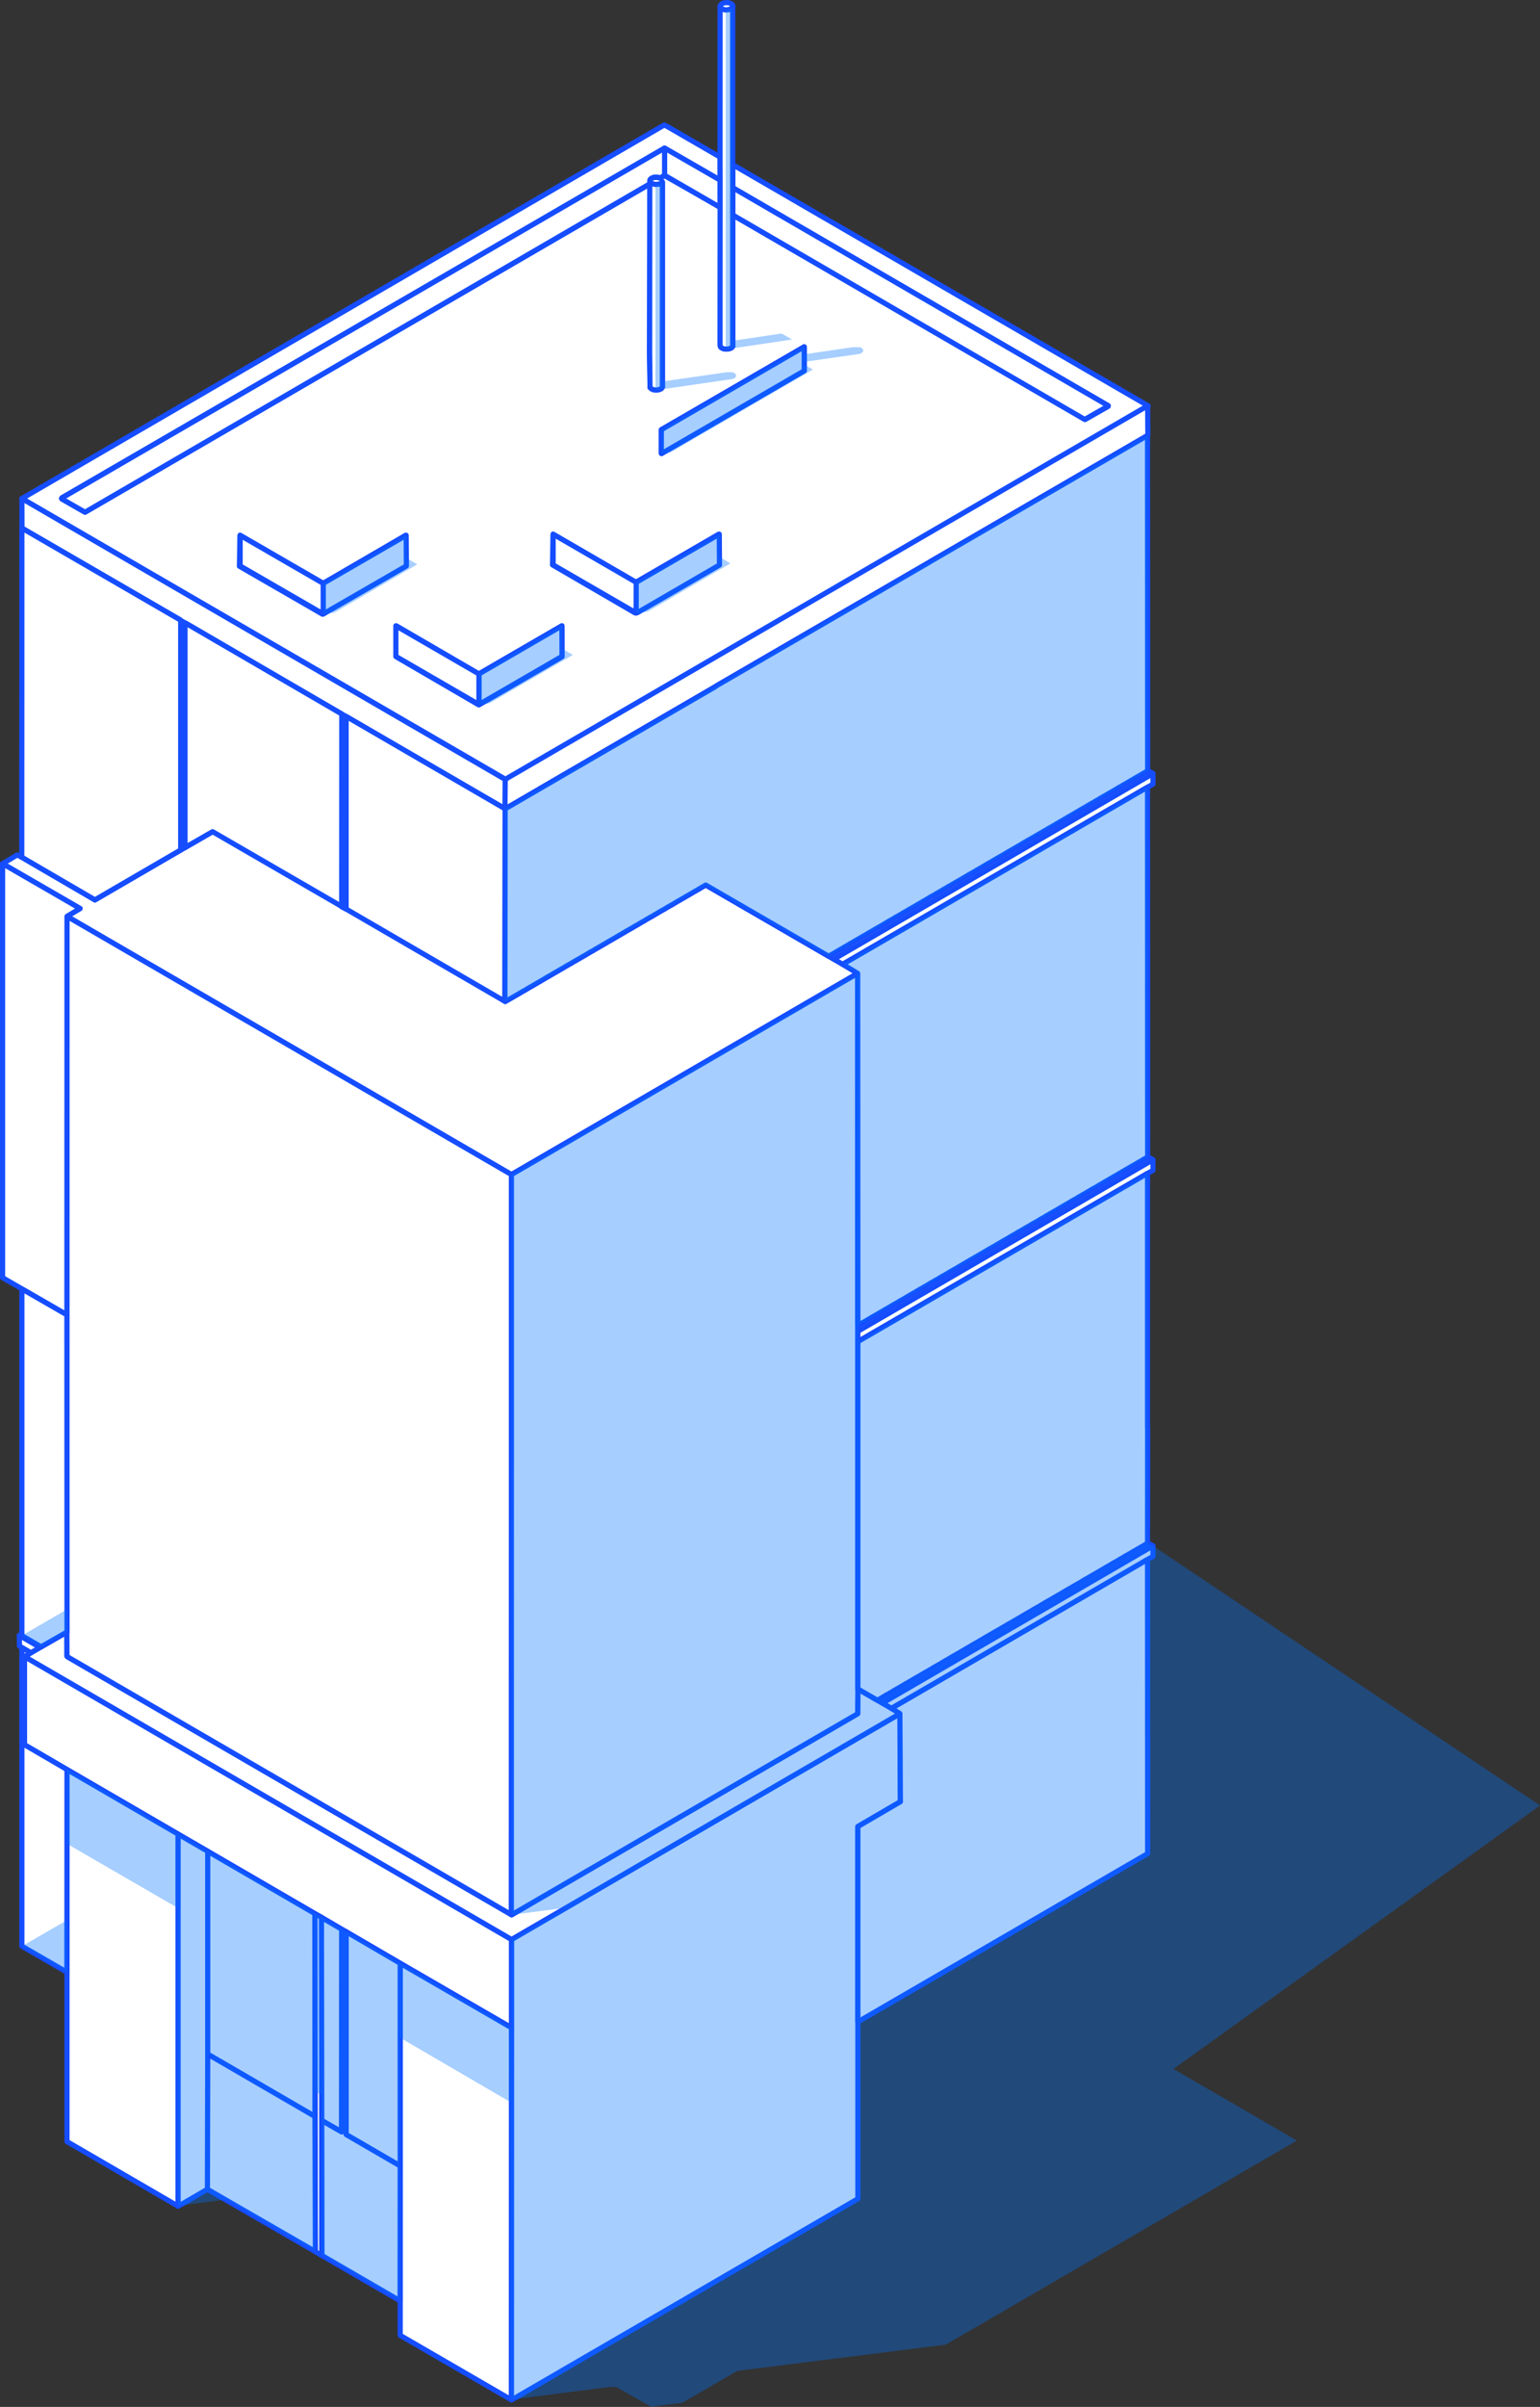
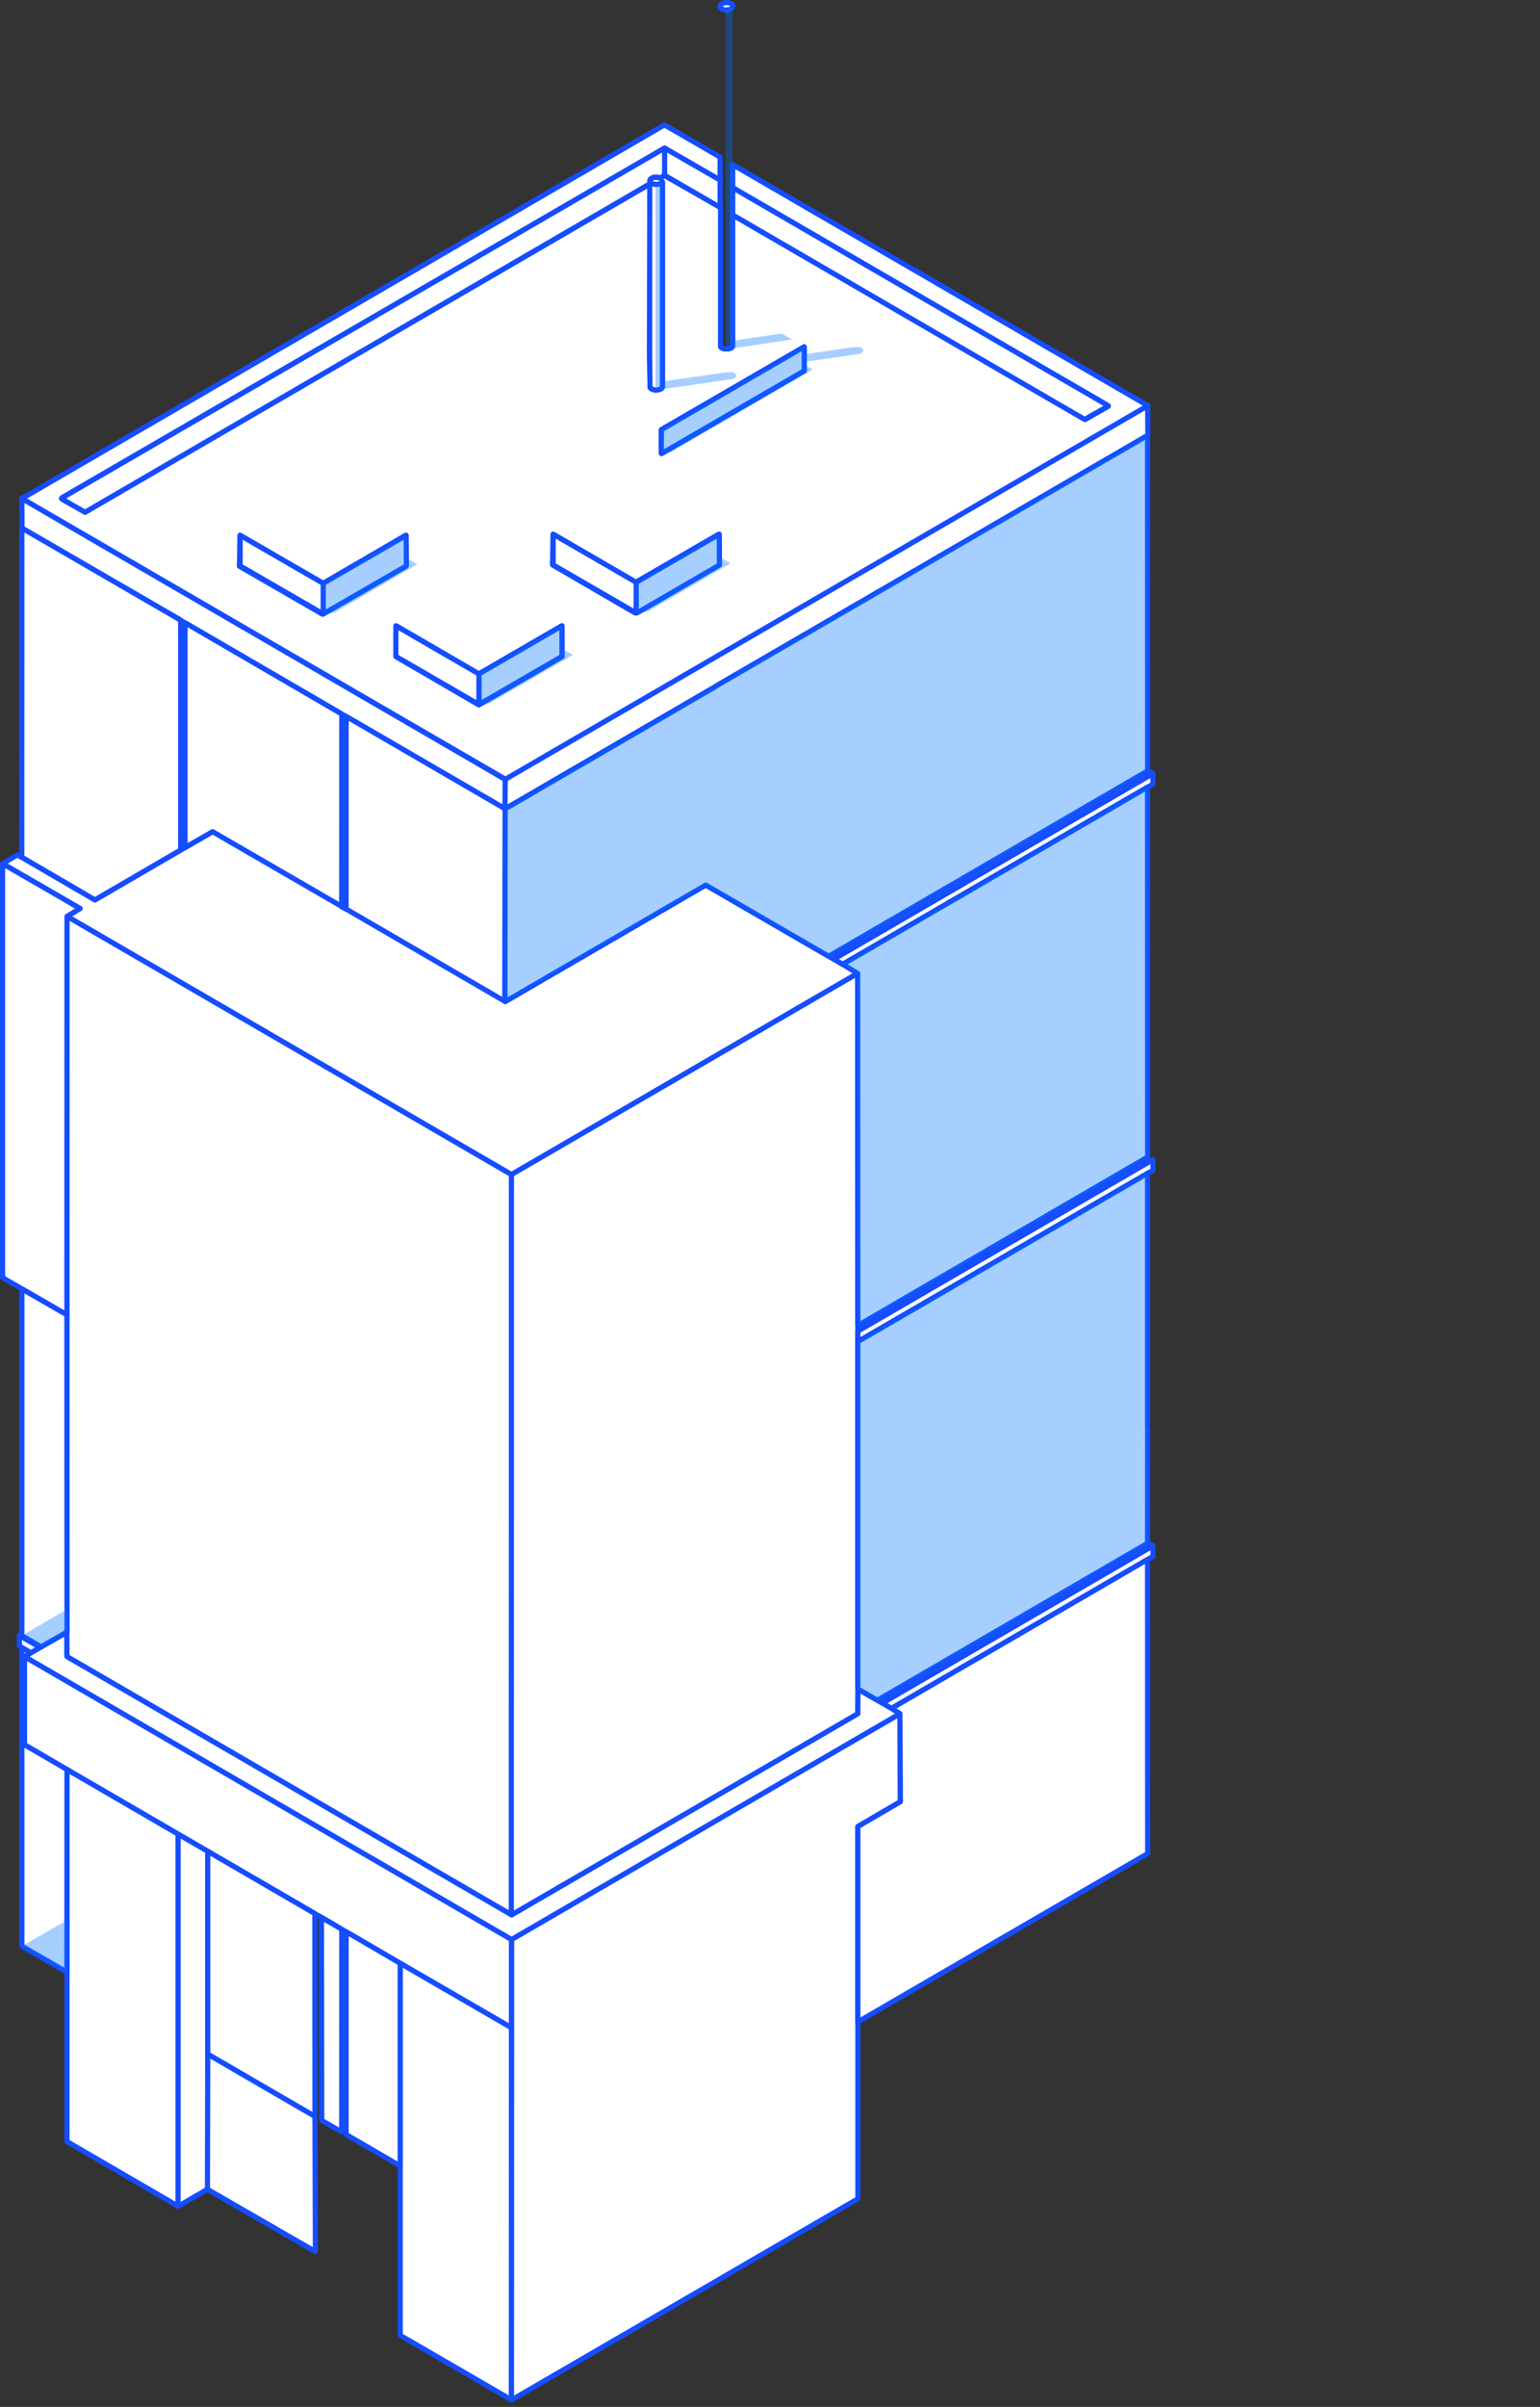
<svg xmlns="http://www.w3.org/2000/svg" viewBox="0 0 149.23 233.03">
  <rect x="0" y="0" width="149.23" height="233.03" fill="#333333" stroke="none" />
  <defs>
    <style>.cls-1{fill:#fff;stroke:#154dff;stroke-linecap:round;stroke-linejoin:round;stroke-width:0.5px;}.cls-2{fill:#0073ff;opacity:0.35;}</style>
  </defs>
  <title>home_10</title>
  <g id="Слой_2" data-name="Слой 2">
    <g id="_лой_1" data-name="—лой_1">
      <polygon class="cls-1" points="17.94 74.21 29.92 67.27 17.94 60.31 17.94 74.21" />
      <polygon class="cls-1" points="83.13 176.84 87.25 174.44 87.23 165.9 49.56 187.78 49.56 196.32 49.55 232.34 49.58 232.35 83.13 212.88 83.13 176.84" />
      <path class="cls-1" d="M64.4,14.34l5.38,3.1V15.21L64.7,12.27l-.33-.17L2.12,48.27,49,75.46l62.26-36.17L71,15.94v2.23l36.39,21.11,0,.06-2.23,1.27L71,20.81V33.55l-.12.13-.25.1-.26,0-.22,0-.25-.11-.08-.09,0-.15V20.08L64.4,17l-.44.25-.24-.07H63.4l-.21.07-.17.12-.06.14v.1l.18.19.35.09.39,0,.19-.09.11-.13V37.49l-.11.15-.26.1-.26,0-.21,0-.2-.08L63,37.52l-.06-3.25L63,17.8,8.24,49.59,6,48.31l0,0L6,48.19ZM64.09,41.6l13.84-8V35.9l-13.83,8,0,0ZM53.6,51.72l8,4.66,8.05-4.66,0,3-8,4.62-.11,0-8-4.65Zm.85,8.87v3l-8.05,4.66-8-4.66v-3l8,4.66ZM23.26,51.82l8.06,4.66,8-4.66,0,3-8.06,4.65-8.06-4.65Z" />
      <polygon class="cls-1" points="69.93 0.84 70.12 0.93 70.37 0.97 70.7 0.92 70.86 0.84 71 0.7 71.01 0.54 70.92 0.4 70.73 0.3 70.52 0.25 70.19 0.27 69.98 0.34 69.82 0.48 69.77 0.59 69.78 0.67 69.82 0.75 69.93 0.84" />
      <polygon class="cls-1" points="17.94 82.05 17.51 82.29 9.2 87.12 2.47 83.2 1.67 82.77 0.25 83.62 7.76 87.96 6.49 88.72 49.56 113.72 83.11 94.24 83.13 94.22 81.66 93.36 80.79 92.86 52.34 76.35 49.12 78.22 48.93 78.3 36.67 71.19 33.55 72.98 33.55 88.01 33.12 87.79 33.12 73.25 17.94 82.05" />
      <polygon class="cls-1" points="86.39 165.4 85.51 164.89 83.13 163.52 83.11 165.92 49.57 185.39 49.55 185.37 6.53 160.4 6.49 160.35 6.48 158.01 3.88 159.5 2.99 160.02 2.37 160.39 49.56 187.78 87.23 165.9 86.39 165.4" />
      <polygon class="cls-1" points="20.13 179.24 30.51 185.27 31.17 185.64 33.12 186.79 33.55 187.04 38.78 190.08 49.56 196.32 49.56 187.78 2.37 160.39 2.37 168.92 6.49 171.32 17.25 177.57 20.13 179.24" />
      <polygon class="cls-1" points="49.55 185.37 49.56 113.72 6.49 88.72 6.48 127.3 6.48 155.66 6.48 158.01 6.49 160.35 6.53 160.4 49.55 185.37" />
      <polygon class="cls-1" points="6.48 155.66 1.87 158.34 3.88 159.5 6.48 158.01 6.48 155.66" />
      <polygon class="cls-1" points="83.13 133.05 83.13 163.52 85.51 164.89 111.72 149.67 83.13 133.05" />
      <polygon class="cls-1" points="20.13 179.24 17.25 177.57 17.25 213.59 17.29 213.59 20.13 211.94 20.13 179.24" />
      <polygon class="cls-1" points="83.13 163.52 83.13 133.05 83.13 129.89 83.13 128.88 83.13 95.67 83.11 94.24 49.56 113.72 49.55 185.37 49.57 185.39 83.11 165.92 83.13 163.52" />
      <polygon class="cls-1" points="83.3 58.36 111.11 42.22 111.23 42.13 111.21 39.29 48.95 75.46 48.93 78.3 49.12 78.22 52.34 76.35 83.3 58.36" />
      <polygon class="cls-1" points="111.72 149.67 85.51 164.89 86.39 165.4 111.73 150.68 111.72 149.67" />
      <polygon class="cls-1" points="111.72 74.89 80.79 92.86 81.66 93.36 111.73 75.91 111.72 74.89" />
      <polygon class="cls-1" points="83.13 128.88 83.13 129.89 111.73 113.3 111.72 112.28 83.13 128.88" />
      <polygon class="cls-1" points="64.4 14.34 64.4 16.97 69.78 20.08 69.78 17.44 64.4 14.34" />
      <polygon class="cls-1" points="107.39 39.28 71 18.17 71 20.81 105.11 40.61 107.34 39.34 107.39 39.28" />
      <polygon class="cls-1" points="63.35 37.74 63.56 37.76 63.82 37.74 64.08 37.63 64.19 37.49 64.19 17.6 64.08 17.73 63.89 17.82 63.5 17.86 63.15 17.77 62.97 17.58 62.96 17.8 62.95 34.27 62.99 37.52 63.15 37.66 63.35 37.74" />
-       <polygon class="cls-1" points="69.77 33.43 69.82 33.58 69.9 33.67 70.15 33.78 70.37 33.8 70.63 33.78 70.88 33.68 71 33.55 71 20.81 71 18.17 71 15.94 71 0.7 70.86 0.84 70.7 0.92 70.37 0.97 70.12 0.93 69.93 0.84 69.82 0.75 69.78 0.67 69.77 15.21 69.78 17.44 69.78 20.08 69.77 33.43" />
      <polygon class="cls-1" points="46.41 65.25 46.41 68.21 54.46 63.55 54.45 60.59 46.41 65.25" />
      <polygon class="cls-1" points="31.32 56.48 31.32 59.44 39.38 54.79 39.36 51.83 31.32 56.48" />
      <polygon class="cls-1" points="77.93 33.57 64.09 41.6 64.08 43.9 64.1 43.92 77.93 35.9 77.93 33.57" />
      <polygon class="cls-1" points="69.7 51.72 61.65 56.38 61.64 59.34 61.76 59.32 69.72 54.7 69.7 51.72" />
      <polygon class="cls-1" points="38.36 60.59 38.36 63.55 46.41 68.21 46.41 65.25 38.36 60.59" />
      <polygon class="cls-1" points="23.27 51.83 23.27 54.79 31.32 59.44 31.32 56.48 23.27 51.83" />
      <polygon class="cls-1" points="53.6 51.72 53.6 54.69 61.64 59.34 61.65 56.38 53.6 51.72" />
      <polygon class="cls-1" points="6.49 171.32 6.49 207.34 17.25 213.59 17.25 177.57 6.49 171.32" />
-       <polygon class="cls-1" points="31.17 185.64 30.51 185.27 30.56 218 31.18 218.37 31.17 185.64" />
      <polygon class="cls-1" points="38.78 190.08 38.78 226.1 49.55 232.34 49.56 196.32 38.78 190.08" />
      <polygon class="cls-1" points="17.94 74.21 17.94 60.31 17.51 60.07 17.5 74.49 17.51 82.29 17.94 82.05 17.94 74.21" />
      <polygon class="cls-1" points="33.55 69.38 33.12 69.13 33.12 73.25 33.12 87.79 33.55 88.01 33.55 72.98 33.55 69.38" />
      <polygon class="cls-1" points="3.88 159.5 1.87 158.34 1.89 159.37 2.99 160.02 3.88 159.5" />
      <polygon class="cls-1" points="7.76 87.96 0.25 83.62 0.25 123.7 6.48 127.3 6.49 88.72 7.76 87.96" />
      <polygon class="cls-1" points="33.55 72.98 36.67 71.19 33.55 69.38 33.55 72.98" />
      <polygon class="cls-1" points="17.5 74.49 2.47 83.2 9.2 87.12 17.51 82.29 17.5 74.49" />
      <polygon class="cls-1" points="29.92 67.27 17.94 74.21 17.94 82.05 33.12 73.25 33.12 69.13 29.92 67.27" />
-       <polygon class="cls-1" points="83.13 128.88 111.72 112.28 83.13 95.67 83.13 128.88" />
      <polygon class="cls-1" points="83.3 58.36 52.34 76.35 80.79 92.86 111.72 74.89 83.3 58.36" />
      <polygon class="cls-1" points="17.51 60.07 17.94 60.31 29.92 67.27 33.12 69.13 33.55 69.38 36.67 71.19 48.93 78.3 48.95 75.46 2.12 48.27 2.13 51.13 17.44 60 17.51 60.07" />
      <polygon class="cls-1" points="63.19 17.22 63.4 17.15 63.72 17.15 63.97 17.22 64.4 16.97 64.4 14.34 6.04 48.19 5.96 48.27 6 48.31 8.24 49.59 62.96 17.8 62.97 17.58 62.96 17.48 63.02 17.34 63.19 17.22" />
      <polygon class="cls-1" points="20.13 179.24 20.13 198.88 30.52 204.91 30.51 185.27 20.13 179.24" />
      <polygon class="cls-1" points="33.54 187.02 33.54 206.66 38.78 209.7 38.78 190.08 33.54 187.02" />
      <polygon class="cls-1" points="33.12 186.79 31.15 185.64 31.18 205.3 33.11 206.41 33.12 186.79" />
      <polygon class="cls-1" points="33.12 69.13 18.01 60.34 17.93 60.31 17.93 82.05 20.6 80.52 33.11 87.76 33.12 69.13" />
      <polygon class="cls-1" points="17.51 60.07 17.5 60.05 17.41 59.99 2.12 51.13 2.11 82.99 9.2 87.12 17.51 82.29 17.51 60.07" />
      <polygon class="cls-1" points="2.99 160.02 2.12 159.51 2.12 188.42 6.48 190.94 6.49 171.32 2.37 168.92 2.37 160.39 2.99 160.02" />
      <polygon class="cls-1" points="6.48 158.01 6.49 157.97 6.48 127.3 2.12 124.79 2.12 158.32 2.16 158.38 3.98 159.44 6.48 158.01" />
      <polygon class="cls-1" points="20.13 198.88 20.1 211.96 30.56 217.99 30.52 204.91 20.13 198.88" />
      <polygon class="cls-1" points="33.63 69.41 33.54 69.36 33.54 88.01 48.93 96.95 48.95 78.31 33.63 69.41" />
-       <polygon class="cls-1" points="33.12 186.79 33.11 206.41 31.18 205.3 31.2 218.37 38.77 222.76 38.78 209.7 33.54 206.66 33.54 187.02 33.12 186.79" />
      <polygon class="cls-1" points="110.8 113.83 110.76 113.84 110.71 113.88 110.65 113.91 110.63 113.93 83.13 129.89 83.13 163.52 85.02 164.61 85.14 164.55 85.16 164.54 85.49 164.35 85.52 164.32 85.55 164.31 85.64 164.26 85.67 164.24 85.91 164.09 85.94 164.09 86.27 163.89 86.3 163.87 86.33 163.86 86.42 163.81 86.57 163.72 86.6 163.69 86.63 163.68 86.69 163.64 86.72 163.63 86.99 163.47 87.02 163.46 87.08 163.42 87.11 163.41 87.19 163.36 87.23 163.33 87.35 163.27 87.38 163.24 87.41 163.23 87.47 163.19 87.5 163.18 87.77 163.01 87.8 163 87.86 162.97 87.88 162.96 87.97 162.9 88.01 162.88 88.12 162.81 88.16 162.79 88.19 162.78 88.25 162.74 88.28 162.73 88.55 162.56 88.58 162.55 88.64 162.51 88.66 162.5 88.75 162.45 88.9 162.36 88.94 162.34 88.96 162.33 89.03 162.29 89.05 162.28 89.33 162.11 89.36 162.1 89.53 162 89.57 161.97 89.68 161.91 89.72 161.88 89.74 161.88 90.31 161.55 90.34 161.52 90.46 161.46 90.5 161.43 90.52 161.42 90.61 161.37 90.65 161.35 90.89 161.21 90.91 161.2 91.09 161.1 91.24 161.01 91.27 160.98 91.3 160.97 91.67 160.75 91.69 160.75 91.87 160.64 91.9 160.62 92.02 160.55 92.05 160.53 92.08 160.52 92.44 160.3 92.47 160.29 92.64 160.19 92.68 160.17 92.8 160.1 92.83 160.08 92.86 160.07 93.22 159.85 93.25 159.84 93.42 159.74 93.57 159.65 93.61 159.62 93.63 159.61 93.72 159.56 93.83 159.5 93.85 159.49 94 159.4 94.03 159.39 94.21 159.27 94.24 159.26 94.35 159.2 94.39 159.17 94.41 159.16 94.5 159.11 94.6 159.05 94.63 159.04 94.78 158.95 94.81 158.94 94.99 158.82 95.02 158.81 95.13 158.75 95.17 158.72 95.19 158.71 95.38 158.59 95.41 158.59 95.56 158.49 95.58 158.48 95.77 158.37 95.79 158.36 95.91 158.29 95.94 158.27 95.97 158.26 96.06 158.21 96.16 158.14 96.19 158.13 96.34 158.04 96.36 158.03 96.55 157.92 96.57 157.91 96.69 157.84 96.72 157.82 96.75 157.81 96.84 157.76 97.11 157.59 97.14 157.58 97.47 157.39 97.5 157.36 97.53 157.35 97.62 157.3 97.65 157.28 97.89 157.14 97.92 157.13 98.25 156.94 98.28 156.91 98.31 156.9 98.4 156.85 98.67 156.69 98.7 156.68 99.02 156.49 99.06 156.46 99.08 156.45 99.17 156.4 99.21 156.38 99.45 156.23 99.48 156.22 99.8 156.03 99.84 156.01 99.86 156 99.95 155.95 99.99 155.92 100.23 155.78 100.25 155.77 100.53 155.61 100.56 155.6 100.62 155.56 100.64 155.55 100.73 155.5 100.77 155.47 100.88 155.41 100.92 155.38 100.94 155.37 101.01 155.33 101.03 155.32 101.31 155.15 101.33 155.14 101.39 155.1 101.42 155.09 101.51 155.04 101.66 154.95 101.7 154.93 101.72 154.92 101.79 154.88 101.81 154.87 102.09 154.7 102.11 154.69 102.17 154.65 102.2 154.64 102.29 154.59 102.44 154.5 102.47 154.48 102.5 154.47 102.56 154.43 102.59 154.42 102.87 154.25 102.89 154.24 102.95 154.2 102.98 154.19 103.07 154.14 103.1 154.11 103.22 154.05 103.25 154.02 103.28 154.01 103.34 153.97 103.37 153.96 103.64 153.8 103.67 153.79 103.85 153.69 103.88 153.66 104 153.6 104.03 153.57 104.06 153.56 104.42 153.35 104.45 153.34 104.78 153.15 104.81 153.12 104.83 153.11 105.2 152.89 105.23 152.88 105.4 152.78 105.44 152.76 105.55 152.69 105.59 152.67 105.61 152.66 105.98 152.44 106.01 152.43 106.18 152.33 106.22 152.31 106.33 152.24 106.37 152.22 106.39 152.21 106.76 151.99 106.78 151.98 106.96 151.88 107 151.85 107.11 151.79 107.15 151.76 107.17 151.75 107.54 151.54 107.56 151.53 107.75 151.41 107.77 151.4 107.89 151.34 107.92 151.31 107.95 151.3 108.14 151.19 108.17 151.18 108.32 151.09 108.34 151.08 108.53 150.96 108.55 150.95 108.67 150.88 108.7 150.86 108.73 150.85 108.82 150.8 108.92 150.73 108.94 150.72 109.09 150.63 109.12 150.62 109.31 150.51 109.33 150.5 109.45 150.43 109.48 150.41 109.51 150.4 109.6 150.35 109.7 150.28 109.72 150.27 109.87 150.18 109.9 150.17 110.05 150.08 110.08 150.06 110.11 150.05 110.22 149.98 110.26 149.96 110.28 149.94 110.38 149.9 110.65 149.73 110.68 149.72 111 149.53 111.04 149.5 111.06 149.49 111.15 149.44 111.21 149.4 111.21 149.37 111.2 149.34 111.21 138.23 111.2 138.2 111.2 113.59 110.8 113.83" />
      <polygon class="cls-1" points="83.13 176.84 83.13 195.75 111.21 179.46 111.2 150.99 110.76 151.24 110.73 151.25 110.68 151.29 110.64 151.3 110.61 151.33 86.39 165.4 87.2 165.9 87.25 174.44 87.19 174.47 83.13 176.84" />
      <polygon class="cls-1" points="49.15 96.86 49.17 96.85 49.35 96.75 49.5 96.66 49.53 96.64 49.56 96.63 49.93 96.41 49.95 96.4 50.13 96.3 50.16 96.28 50.28 96.21 50.31 96.19 50.34 96.18 50.7 95.96 50.73 95.95 50.91 95.85 50.94 95.83 51.06 95.76 51.09 95.73 51.12 95.72 51.48 95.51 51.51 95.5 51.83 95.31 51.87 95.28 51.9 95.27 52.26 95.06 52.29 95.05 52.46 94.94 52.61 94.86 52.65 94.83 52.67 94.82 53.04 94.6 53.06 94.59 53.25 94.48 53.28 94.47 53.39 94.4 53.43 94.38 53.45 94.37 53.64 94.25 53.67 94.24 53.82 94.15 53.84 94.14 54.03 94.03 54.05 94.02 54.17 93.95 54.2 93.93 54.23 93.92 54.32 93.86 54.42 93.8 54.45 93.79 54.6 93.7 54.62 93.69 54.81 93.57 54.83 93.56 54.95 93.5 54.98 93.47 55.01 93.46 55.2 93.35 55.23 93.34 55.38 93.25 55.4 93.24 55.59 93.12 55.61 93.11 55.73 93.05 55.76 93.02 55.79 93.01 55.98 92.9 56 92.89 56.15 92.8 56.18 92.79 56.51 92.59 56.54 92.57 56.57 92.56 56.66 92.51 57.28 92.14 57.32 92.12 57.34 92.11 57.44 92.06 57.71 91.89 57.74 91.88 58.06 91.69 58.1 91.67 58.12 91.66 58.21 91.61 58.49 91.44 58.52 91.43 58.84 91.24 58.88 91.21 58.9 91.2 58.99 91.15 59.03 91.13 59.27 90.99 59.29 90.98 59.62 90.79 59.66 90.76 59.68 90.75 59.77 90.7 59.81 90.68 60.05 90.53 60.07 90.53 60.35 90.36 60.37 90.35 60.43 90.31 60.46 90.3 60.55 90.25 60.58 90.22 60.7 90.16 60.73 90.13 60.76 90.12 60.83 90.08 60.85 90.07 61.13 89.91 61.15 89.9 61.21 89.86 61.24 89.85 61.33 89.8 61.36 89.77 61.48 89.71 61.51 89.68 61.54 89.67 61.6 89.63 61.63 89.62 61.91 89.46 61.93 89.44 61.99 89.41 62.02 89.39 62.11 89.34 62.14 89.32 62.26 89.25 62.29 89.23 62.32 89.22 62.38 89.18 62.41 89.17 62.68 89 62.71 88.99 62.77 88.95 62.79 88.94 62.88 88.89 62.92 88.87 63.03 88.8 63.07 88.78 63.1 88.77 63.16 88.73 63.19 88.72 63.46 88.55 63.49 88.54 63.81 88.35 63.85 88.33 63.87 88.31 64.24 88.1 64.27 88.09 64.59 87.9 64.63 87.87 64.65 87.86 65.02 87.65 65.04 87.64 65.22 87.54 65.26 87.51 65.37 87.45 65.41 87.42 65.43 87.41 65.8 87.19 65.82 87.19 66 87.08 66.03 87.06 66.15 86.99 66.19 86.97 66.21 86.96 66.58 86.74 66.6 86.73 66.78 86.63 66.93 86.54 66.96 86.52 66.99 86.51 67.18 86.39 67.2 86.38 67.36 86.29 67.38 86.28 67.57 86.17 67.59 86.16 67.71 86.09 67.74 86.06 67.77 86.06 67.86 86 67.96 85.94 67.98 85.93 68.13 85.84 68.16 85.83 68.34 85.71 68.37 85.7 68.39 85.69 80.3 92.58 80.67 92.37 80.69 92.36 80.87 92.26 81.02 92.17 81.05 92.14 81.08 92.13 81.44 91.92 81.47 91.91 81.64 91.81 81.68 91.78 81.8 91.72 81.83 91.69 81.86 91.68 82.22 91.47 82.25 91.45 82.4 91.36 82.43 91.34 82.46 91.33 82.57 91.26 82.61 91.24 82.63 91.23 82.83 91.11 82.85 91.1 83 91.01 83.03 91 83.21 90.89 83.24 90.88 83.35 90.81 83.39 90.79 83.41 90.78 83.6 90.66 83.63 90.65 83.78 90.56 83.81 90.55 83.99 90.44 84.02 90.42 84.13 90.36 84.17 90.33 84.19 90.32 84.28 90.27 84.38 90.21 84.41 90.2 84.56 90.11 84.58 90.1 84.77 89.98 84.79 89.97 84.91 89.91 84.94 89.88 84.97 89.87 85.06 89.82 85.16 89.76 85.19 89.75 85.34 89.66 85.36 89.65 85.69 89.46 85.72 89.43 85.75 89.42 85.84 89.37 86.11 89.2 86.14 89.19 86.47 89 86.5 88.98 86.53 88.97 86.62 88.92 86.65 88.89 86.89 88.75 86.92 88.74 87.25 88.55 87.28 88.53 87.31 88.52 87.4 88.47 87.43 88.44 87.67 88.3 87.7 88.29 88.02 88.1 88.06 88.07 88.08 88.06 88.17 88.01 88.21 87.99 88.45 87.85 88.48 87.84 88.8 87.65 88.84 87.62 88.86 87.61 88.95 87.56 89.1 87.47 89.14 87.45 89.16 87.44 89.23 87.4 89.25 87.39 89.53 87.22 89.56 87.21 89.62 87.17 89.64 87.16 89.73 87.11 89.77 87.08 89.88 87.02 89.92 86.99 89.94 86.98 90.01 86.94 90.03 86.93 90.19 86.83 90.39 86.72 90.42 86.71 90.51 86.66 90.55 86.63 90.79 86.49 90.81 86.48 91.09 86.32 91.11 86.31 91.17 86.27 91.2 86.26 91.29 86.21 91.32 86.18 91.44 86.11 91.47 86.09 91.5 86.08 91.56 86.04 91.59 86.03 91.87 85.86 91.89 85.85 91.95 85.81 91.98 85.8 92.07 85.75 92.1 85.73 92.22 85.66 92.25 85.64 92.28 85.63 92.34 85.59 92.37 85.58 92.64 85.41 92.67 85.4 92.85 85.3 93 85.21 93.03 85.19 93.06 85.18 93.42 84.96 93.45 84.95 93.62 84.85 93.66 84.82 93.78 84.76 93.81 84.73 93.83 84.72 94.2 84.51 94.23 84.5 94.4 84.4 94.55 84.31 94.59 84.28 94.61 84.27 94.98 84.06 95.01 84.05 95.18 83.94 95.33 83.86 95.37 83.83 95.39 83.82 95.76 83.6 95.78 83.59 95.96 83.49 96 83.47 96.11 83.4 96.15 83.38 96.17 83.37 96.54 83.15 96.56 83.14 96.75 83.03 96.77 83.02 96.89 82.95 96.92 82.93 96.95 82.92 97.04 82.87 97.14 82.8 97.17 82.79 97.32 82.7 97.34 82.69 97.53 82.57 97.55 82.56 97.67 82.5 97.7 82.47 97.73 82.46 97.92 82.35 97.94 82.34 98.09 82.25 98.12 82.24 98.31 82.12 98.33 82.11 98.45 82.05 98.48 82.02 98.51 82.01 98.7 81.9 98.72 81.89 98.87 81.8 98.9 81.79 99.05 81.69 99.08 81.67 99.11 81.66 99.22 81.59 99.26 81.57 99.28 81.56 99.48 81.44 99.5 81.43 99.65 81.34 99.68 81.33 100 81.14 100.04 81.12 100.06 81.11 100.15 81.06 100.43 80.89 100.46 80.88 100.78 80.69 100.82 80.67 100.84 80.66 100.93 80.61 100.97 80.58 101.21 80.44 101.23 80.43 101.56 80.24 101.6 80.21 101.62 80.2 101.71 80.15 101.75 80.13 101.99 79.99 102.01 79.98 102.34 79.79 102.37 79.76 102.4 79.75 102.49 79.7 102.77 79.53 102.79 79.53 103.12 79.33 103.15 79.31 103.18 79.3 103.27 79.25 103.42 79.16 103.45 79.13 103.48 79.12 103.54 79.08 103.57 79.07 103.85 78.91 103.87 78.9 103.93 78.86 103.96 78.85 104.05 78.8 104.08 78.77 104.2 78.71 104.23 78.68 104.26 78.67 104.32 78.63 104.35 78.62 104.62 78.46 104.65 78.44 104.71 78.41 104.73 78.39 104.83 78.34 104.86 78.32 104.98 78.25 105.01 78.23 105.04 78.22 105.1 78.18 105.13 78.17 105.4 78 105.43 77.99 105.49 77.95 105.51 77.94 105.6 77.89 105.75 77.8 105.79 77.78 105.81 77.77 105.88 77.73 105.91 77.72 106.18 77.55 106.21 77.54 106.53 77.35 106.57 77.33 106.59 77.31 106.96 77.1 106.98 77.09 107.31 76.9 107.35 76.87 107.37 76.86 107.74 76.65 107.76 76.64 107.94 76.54 107.97 76.51 108.09 76.45 108.13 76.42 108.15 76.41 108.52 76.19 108.54 76.19 108.72 76.08 108.75 76.06 108.87 75.99 108.9 75.97 108.93 75.96 109.3 75.74 109.32 75.73 109.5 75.63 109.53 75.61 109.65 75.54 109.68 75.52 109.71 75.51 109.8 75.46 109.9 75.39 109.92 75.38 110.07 75.29 110.1 75.28 110.25 75.19 110.28 75.17 110.31 75.16 110.43 75.09 110.46 75.06 110.49 75.06 110.68 74.94 110.7 74.93 110.85 74.84 110.88 74.83 111.03 74.74 111.06 74.71 111.09 74.7 111.2 74.64 111.21 74.59 111.2 42.16 90.18 54.35 90.09 54.41 69.42 66.4 69.34 66.47 48.95 78.31 48.93 96.95 48.97 96.97 49 96.95 49.15 96.86" />
      <polygon class="cls-1" points="83.18 128.3 83.25 128.26 83.29 128.23 83.31 128.22 83.4 128.17 83.5 128.11 83.53 128.1 83.68 128.01 83.7 128 84.03 127.81 84.07 127.78 84.09 127.77 84.18 127.72 84.46 127.55 84.48 127.54 84.81 127.35 84.84 127.33 84.87 127.32 84.96 127.27 85.24 127.1 85.26 127.09 85.59 126.9 85.62 126.88 85.65 126.87 85.74 126.81 85.77 126.79 86.02 126.65 86.04 126.64 86.37 126.45 86.4 126.42 86.43 126.41 86.52 126.36 86.55 126.34 86.79 126.2 86.82 126.19 87.14 126 87.18 125.97 87.2 125.96 87.45 125.82 87.48 125.8 87.51 125.79 87.57 125.75 87.6 125.74 87.87 125.57 87.9 125.56 87.96 125.52 87.98 125.51 88.07 125.46 88.11 125.43 88.22 125.37 88.26 125.34 88.28 125.33 88.35 125.29 88.38 125.28 88.65 125.12 88.68 125.11 88.74 125.07 88.76 125.06 89 124.92 89.04 124.89 89.06 124.88 89.13 124.84 89.15 124.83 89.43 124.67 89.46 124.66 89.52 124.61 89.54 124.61 89.63 124.56 89.67 124.53 89.78 124.47 89.82 124.44 89.84 124.43 89.91 124.39 89.93 124.38 90.21 124.21 90.23 124.2 90.29 124.16 90.32 124.15 90.41 124.1 90.44 124.08 90.56 124.01 90.6 123.99 90.62 123.98 90.77 123.89 90.8 123.88 90.99 123.76 91.01 123.75 91.19 123.65 91.22 123.63 91.34 123.56 91.37 123.53 91.4 123.53 91.77 123.31 91.79 123.3 91.97 123.2 92 123.17 92.12 123.11 92.15 123.08 92.18 123.07 92.54 122.86 92.57 122.85 92.75 122.75 92.9 122.66 92.93 122.63 92.96 122.62 93.32 122.41 93.35 122.39 93.52 122.3 93.56 122.27 93.67 122.2 93.71 122.18 93.73 122.17 94.1 121.95 94.13 121.94 94.3 121.84 94.34 121.82 94.45 121.75 94.49 121.73 94.51 121.72 94.88 121.5 94.91 121.49 95.09 121.38 95.12 121.37 95.23 121.3 95.27 121.28 95.29 121.27 95.48 121.15 95.51 121.14 95.66 121.05 95.68 121.04 95.87 120.92 95.89 120.91 96.01 120.85 96.05 120.82 96.07 120.81 96.26 120.7 96.29 120.69 96.44 120.6 96.46 120.59 96.65 120.47 96.67 120.46 96.79 120.4 96.82 120.37 96.85 120.36 97.04 120.25 97.06 120.23 97.22 120.14 97.24 120.14 97.43 120.02 97.45 120.01 97.57 119.94 97.6 119.92 97.63 119.91 97.72 119.86 97.82 119.79 97.84 119.78 97.99 119.69 98.02 119.68 98.35 119.49 98.38 119.47 98.41 119.46 98.5 119.41 98.53 119.38 98.77 119.24 98.8 119.23 99.12 119.04 99.16 119.02 99.19 119 99.28 118.95 99.55 118.79 99.58 118.78 99.9 118.59 99.94 118.56 99.96 118.55 100.05 118.5 100.33 118.34 100.36 118.33 100.68 118.14 100.72 118.11 100.74 118.1 100.83 118.05 101.11 117.89 101.13 117.88 101.46 117.68 101.5 117.66 101.52 117.65 101.61 117.6 101.65 117.57 101.89 117.43 101.91 117.42 102.19 117.26 102.21 117.25 102.27 117.21 102.3 117.2 102.39 117.15 102.54 117.06 102.58 117.03 102.6 117.02 102.67 116.98 102.69 116.97 102.97 116.81 102.99 116.8 103.05 116.75 103.08 116.75 103.17 116.69 103.32 116.6 103.35 116.58 103.38 116.57 103.44 116.53 103.47 116.52 103.75 116.35 103.77 116.34 103.83 116.3 103.86 116.29 103.95 116.24 103.98 116.22 104.1 116.15 104.13 116.13 104.16 116.12 104.22 116.08 104.25 116.07 104.52 115.9 104.55 115.89 104.61 115.85 104.63 115.84 104.72 115.79 104.76 115.77 104.88 115.7 104.91 115.67 104.94 115.67 105.3 115.45 105.33 115.44 105.65 115.25 105.69 115.22 105.71 115.21 106.08 115 106.11 114.99 106.28 114.89 106.43 114.8 106.47 114.77 106.49 114.76 106.86 114.55 106.89 114.53 107.06 114.43 107.1 114.41 107.21 114.34 107.25 114.32 107.27 114.31 107.64 114.09 107.66 114.08 107.84 113.98 107.87 113.96 107.99 113.89 108.03 113.87 108.05 113.86 108.42 113.64 108.44 113.63 108.63 113.52 108.65 113.5 108.77 113.44 108.8 113.41 108.83 113.41 109.02 113.29 109.04 113.28 109.19 113.19 109.22 113.18 109.37 113.09 109.41 113.06 109.43 113.05 109.55 112.99 109.58 112.96 109.61 112.95 109.7 112.9 109.8 112.84 109.82 112.83 109.97 112.74 110 112.73 110.19 112.61 110.21 112.6 110.33 112.53 110.36 112.51 110.39 112.5 110.58 112.39 110.64 112.36 110.75 112.28 110.78 112.27 110.93 112.18 110.96 112.16 110.99 112.15 111.1 112.08 111.14 112.06 111.16 112.05 111.2 112.02 111.21 111.98 111.2 76.21 110.81 76.44 110.78 76.45 110.73 76.49 110.69 76.5 110.66 76.52 110.6 76.55 110.58 76.57 81.66 93.36 83.11 94.24 83.13 128.31 83.18 128.3" />
      <polygon class="cls-2" points="54.42 60.59 46.42 65.23 46.41 68.18 46.53 68.21 47.45 68.08 55.51 63.41 54.47 62.8 54.47 60.6 54.42 60.59" />
      <polygon class="cls-2" points="64.18 17.64 64.14 17.64 64.09 17.73 63.92 17.8 63.52 17.86 63.52 37.74 63.66 37.76 71.01 36.69 71.23 36.58 71.32 36.48 71.33 36.3 71.21 36.15 71.01 36.05 70.47 36.03 64.22 36.93 64.22 17.65 64.18 17.64" />
      <polygon class="cls-2" points="77.89 33.58 64.09 41.6 64.09 43.92 64.14 43.92 64.99 43.79 78.77 35.78 77.95 35.3 77.94 35.03 83.33 34.26 83.55 34.14 83.54 34.12 83.65 34.02 83.63 33.83 83.51 33.7 83.35 33.62 82.6 33.62 77.95 34.3 77.95 33.6 77.89 33.58" />
      <polygon class="cls-2" points="69.64 51.75 61.65 56.4 61.65 59.34 61.76 59.36 62.77 59.21 70.78 54.55 69.72 53.91 69.73 51.76 69.64 51.75" />
      <polygon class="cls-2" points="39.3 51.85 31.33 56.5 31.32 59.44 31.39 59.46 32.37 59.32 32.57 59.22 40.43 54.64 39.39 54.03 39.39 51.86 39.3 51.85" />
      <polygon class="cls-2" points="6.5 157.98 6.49 155.87 6.4 155.87 2.14 158.34 2.19 158.41 4 159.44 6.5 157.98" />
      <polygon class="cls-2" points="2.13 188.42 6.49 190.94 6.49 185.91 2.13 188.42" />
-       <path class="cls-2" d="M49.56,196.32l-43-25H6.49v7.19l10.75,6.22v28.83l4.67-.61,8.62,5h0l0-15.4.15,0,.51.3,0,15.46,7.53,4.39h0V197.31h.09l10.69,6.23v28.78l.06,0,9.47-1.22.68,0L63.06,233h.06l3-.37,5.33-3.09L91.65,227l33.94-19.71.06-.06-11.9-6.9v-.05l35.49-25.48-37.51-25.13-.51-.3L85.14,164.55l-2-1V129.9l.05,0,0-34.18,0-.07V94.25h0L49.57,113.71v71.66h.11l4.55-.59.55,0-5.2,3Zm-29.39,3.1,0,0v-.46h.09l.38.22Z" />
      <polygon class="cls-2" points="75.77 32.31 75.6 32.31 71.02 32.99 71.01 32.92 71 0.72 70.85 0.84 70.62 0.94 70.33 0.97 70.33 33.78 70.48 33.8 76.76 32.87 75.77 32.31" />
      <polygon class="cls-2" points="110.8 113.83 110.76 113.84 110.71 113.88 110.65 113.91 110.63 113.93 83.13 129.89 83.13 163.52 85.02 164.61 85.14 164.55 85.16 164.54 85.49 164.35 85.52 164.32 85.55 164.31 85.64 164.26 85.67 164.24 85.91 164.09 85.94 164.09 86.27 163.89 86.3 163.87 86.33 163.86 86.42 163.81 86.57 163.72 86.6 163.69 86.63 163.68 86.69 163.64 86.72 163.63 86.99 163.47 87.02 163.46 87.08 163.42 87.11 163.41 87.19 163.36 87.23 163.33 87.35 163.27 87.38 163.24 87.41 163.23 87.47 163.19 87.5 163.18 87.77 163.01 87.8 163 87.86 162.97 87.88 162.96 87.97 162.9 88.01 162.88 88.12 162.81 88.16 162.79 88.19 162.78 88.25 162.74 88.28 162.73 88.55 162.56 88.58 162.55 88.64 162.51 88.66 162.5 88.75 162.45 88.9 162.36 88.94 162.34 88.96 162.33 89.03 162.29 89.05 162.28 89.33 162.11 89.36 162.1 89.53 162 89.57 161.97 89.68 161.91 89.72 161.88 89.74 161.88 90.31 161.55 90.34 161.52 90.46 161.46 90.5 161.43 90.52 161.42 90.61 161.37 90.65 161.35 90.89 161.21 90.91 161.2 91.09 161.1 91.24 161.01 91.27 160.98 91.3 160.97 91.67 160.75 91.69 160.75 91.87 160.64 91.9 160.62 92.02 160.55 92.05 160.53 92.08 160.52 92.44 160.3 92.47 160.29 92.64 160.19 92.68 160.17 92.8 160.1 92.83 160.08 92.86 160.07 93.22 159.85 93.25 159.84 93.42 159.74 93.57 159.65 93.61 159.62 93.63 159.61 93.72 159.56 93.83 159.5 93.85 159.49 94 159.4 94.03 159.39 94.21 159.27 94.24 159.26 94.35 159.2 94.39 159.17 94.41 159.16 94.5 159.11 94.6 159.05 94.63 159.04 94.78 158.95 94.81 158.94 94.99 158.82 95.02 158.81 95.13 158.75 95.17 158.72 95.19 158.71 95.38 158.59 95.41 158.59 95.56 158.49 95.58 158.48 95.77 158.37 95.79 158.36 95.91 158.29 95.94 158.27 95.97 158.26 96.06 158.21 96.16 158.14 96.19 158.13 96.34 158.04 96.36 158.03 96.55 157.92 96.57 157.91 96.69 157.84 96.72 157.82 96.75 157.81 96.84 157.76 97.11 157.59 97.14 157.58 97.47 157.39 97.5 157.36 97.53 157.35 97.62 157.3 97.65 157.28 97.89 157.14 97.92 157.13 98.25 156.94 98.28 156.91 98.31 156.9 98.4 156.85 98.67 156.69 98.7 156.68 99.02 156.49 99.06 156.46 99.08 156.45 99.17 156.4 99.21 156.38 99.45 156.23 99.48 156.22 99.8 156.03 99.84 156.01 99.86 156 99.95 155.95 99.99 155.92 100.23 155.78 100.25 155.77 100.53 155.61 100.56 155.6 100.62 155.56 100.64 155.55 100.73 155.5 100.77 155.47 100.88 155.41 100.92 155.38 100.94 155.37 101.01 155.33 101.03 155.32 101.31 155.15 101.33 155.14 101.39 155.1 101.42 155.09 101.51 155.04 101.66 154.95 101.7 154.93 101.72 154.92 101.79 154.88 101.81 154.87 102.09 154.7 102.11 154.69 102.17 154.65 102.2 154.64 102.29 154.59 102.44 154.5 102.47 154.48 102.5 154.47 102.56 154.43 102.59 154.42 102.87 154.25 102.89 154.24 102.95 154.2 102.98 154.19 103.07 154.14 103.1 154.11 103.22 154.05 103.25 154.02 103.28 154.01 103.34 153.97 103.37 153.96 103.64 153.8 103.67 153.79 103.85 153.69 103.88 153.66 104 153.6 104.03 153.57 104.06 153.56 104.42 153.35 104.45 153.34 104.78 153.15 104.81 153.12 104.83 153.11 105.2 152.89 105.23 152.88 105.4 152.78 105.44 152.76 105.55 152.69 105.59 152.67 105.61 152.66 105.98 152.44 106.01 152.43 106.18 152.33 106.22 152.31 106.33 152.24 106.37 152.22 106.39 152.21 106.76 151.99 106.78 151.98 106.96 151.88 107 151.85 107.11 151.79 107.15 151.76 107.17 151.75 107.54 151.54 107.56 151.53 107.75 151.41 107.77 151.4 107.89 151.34 107.92 151.31 107.95 151.3 108.14 151.19 108.17 151.18 108.32 151.09 108.34 151.08 108.53 150.96 108.55 150.95 108.67 150.88 108.7 150.86 108.73 150.85 108.82 150.8 108.92 150.73 108.94 150.72 109.09 150.63 109.12 150.62 109.31 150.51 109.33 150.5 109.45 150.43 109.48 150.41 109.51 150.4 109.6 150.35 109.7 150.28 109.72 150.27 109.87 150.18 109.9 150.17 110.05 150.08 110.08 150.06 110.11 150.05 110.22 149.98 110.26 149.96 110.28 149.94 110.38 149.9 110.65 149.73 110.68 149.72 111 149.53 111.04 149.5 111.06 149.49 111.15 149.44 111.21 149.4 111.21 149.37 111.2 149.34 111.21 138.23 111.2 138.2 111.2 113.59 110.8 113.83" />
      <polygon class="cls-2" points="49.15 96.86 49.17 96.85 49.35 96.75 49.5 96.66 49.53 96.64 49.56 96.63 49.93 96.41 49.95 96.4 50.13 96.3 50.16 96.28 50.28 96.21 50.31 96.19 50.34 96.18 50.7 95.96 50.73 95.95 50.91 95.85 50.94 95.83 51.06 95.76 51.09 95.73 51.12 95.72 51.48 95.51 51.51 95.5 51.83 95.31 51.87 95.28 51.9 95.27 52.26 95.06 52.29 95.05 52.46 94.94 52.61 94.86 52.65 94.83 52.67 94.82 53.04 94.6 53.06 94.59 53.25 94.48 53.28 94.47 53.39 94.4 53.43 94.38 53.45 94.37 53.64 94.25 53.67 94.24 53.82 94.15 53.84 94.14 54.03 94.03 54.05 94.02 54.17 93.95 54.2 93.93 54.23 93.92 54.32 93.86 54.42 93.8 54.45 93.79 54.6 93.7 54.62 93.69 54.81 93.57 54.83 93.56 54.95 93.5 54.98 93.47 55.01 93.46 55.2 93.35 55.23 93.34 55.38 93.25 55.4 93.24 55.59 93.12 55.61 93.11 55.73 93.05 55.76 93.02 55.79 93.01 55.98 92.9 56 92.89 56.15 92.8 56.18 92.79 56.51 92.59 56.54 92.57 56.57 92.56 56.66 92.51 57.28 92.14 57.32 92.12 57.34 92.11 57.44 92.06 57.71 91.89 57.74 91.88 58.06 91.69 58.1 91.67 58.12 91.66 58.21 91.61 58.49 91.44 58.52 91.43 58.84 91.24 58.88 91.21 58.9 91.2 58.99 91.15 59.03 91.13 59.27 90.99 59.29 90.98 59.62 90.79 59.66 90.76 59.68 90.75 59.77 90.7 59.81 90.68 60.05 90.53 60.07 90.53 60.35 90.36 60.37 90.35 60.43 90.31 60.46 90.3 60.55 90.25 60.58 90.22 60.7 90.16 60.73 90.13 60.76 90.12 60.83 90.08 60.85 90.07 61.13 89.91 61.15 89.9 61.21 89.86 61.24 89.85 61.33 89.8 61.36 89.77 61.48 89.71 61.51 89.68 61.54 89.67 61.6 89.63 61.63 89.62 61.91 89.46 61.93 89.44 61.99 89.41 62.02 89.39 62.11 89.34 62.14 89.32 62.26 89.25 62.29 89.23 62.32 89.22 62.38 89.18 62.41 89.17 62.68 89 62.71 88.99 62.77 88.95 62.79 88.94 62.88 88.89 62.92 88.87 63.03 88.8 63.07 88.78 63.1 88.77 63.16 88.73 63.19 88.72 63.46 88.55 63.49 88.54 63.81 88.35 63.85 88.33 63.87 88.31 64.24 88.1 64.27 88.09 64.59 87.9 64.63 87.87 64.65 87.86 65.02 87.65 65.04 87.64 65.22 87.54 65.26 87.51 65.37 87.45 65.41 87.42 65.43 87.41 65.8 87.19 65.82 87.19 66 87.08 66.03 87.06 66.15 86.99 66.19 86.97 66.21 86.96 66.58 86.74 66.6 86.73 66.78 86.63 66.93 86.54 66.96 86.52 66.99 86.51 67.18 86.39 67.2 86.38 67.36 86.29 67.38 86.28 67.57 86.17 67.59 86.16 67.71 86.09 67.74 86.06 67.77 86.06 67.86 86 67.96 85.94 67.98 85.93 68.13 85.84 68.16 85.83 68.34 85.71 68.37 85.7 68.39 85.69 80.3 92.58 80.67 92.37 80.69 92.36 80.87 92.26 81.02 92.17 81.05 92.14 81.08 92.13 81.44 91.92 81.47 91.91 81.64 91.81 81.68 91.78 81.8 91.72 81.83 91.69 81.86 91.68 82.22 91.47 82.25 91.45 82.4 91.36 82.43 91.34 82.46 91.33 82.57 91.26 82.61 91.24 82.63 91.23 82.83 91.11 82.85 91.1 83 91.01 83.03 91 83.21 90.89 83.24 90.88 83.35 90.81 83.39 90.79 83.41 90.78 83.6 90.66 83.63 90.65 83.78 90.56 83.81 90.55 83.99 90.44 84.02 90.42 84.13 90.36 84.17 90.33 84.19 90.32 84.28 90.27 84.38 90.21 84.41 90.2 84.56 90.11 84.58 90.1 84.77 89.98 84.79 89.97 84.91 89.91 84.94 89.88 84.97 89.87 85.06 89.82 85.16 89.76 85.19 89.75 85.34 89.66 85.36 89.65 85.69 89.46 85.72 89.43 85.75 89.42 85.84 89.37 86.11 89.2 86.14 89.19 86.47 89 86.5 88.98 86.53 88.97 86.62 88.92 86.65 88.89 86.89 88.75 86.92 88.74 87.25 88.55 87.28 88.53 87.31 88.52 87.4 88.47 87.43 88.44 87.67 88.3 87.7 88.29 88.02 88.1 88.06 88.07 88.08 88.06 88.17 88.01 88.21 87.99 88.45 87.85 88.48 87.84 88.8 87.65 88.84 87.62 88.86 87.61 88.95 87.56 89.1 87.47 89.14 87.45 89.16 87.44 89.23 87.4 89.25 87.39 89.53 87.22 89.56 87.21 89.62 87.17 89.64 87.16 89.73 87.11 89.77 87.08 89.88 87.02 89.92 86.99 89.94 86.98 90.01 86.94 90.03 86.93 90.19 86.83 90.39 86.72 90.42 86.71 90.51 86.66 90.55 86.63 90.79 86.49 90.81 86.48 91.09 86.32 91.11 86.31 91.17 86.27 91.2 86.26 91.29 86.21 91.32 86.18 91.44 86.11 91.47 86.09 91.5 86.08 91.56 86.04 91.59 86.03 91.87 85.86 91.89 85.85 91.95 85.81 91.98 85.8 92.07 85.75 92.1 85.73 92.22 85.66 92.25 85.64 92.28 85.63 92.34 85.59 92.37 85.58 92.64 85.41 92.67 85.4 92.85 85.3 93 85.21 93.03 85.19 93.06 85.18 93.42 84.96 93.45 84.95 93.62 84.85 93.66 84.82 93.78 84.76 93.81 84.73 93.83 84.72 94.2 84.51 94.23 84.5 94.4 84.4 94.55 84.31 94.59 84.28 94.61 84.27 94.98 84.06 95.01 84.05 95.18 83.94 95.33 83.86 95.37 83.83 95.39 83.82 95.76 83.6 95.78 83.59 95.96 83.49 96 83.47 96.11 83.4 96.15 83.38 96.17 83.37 96.54 83.15 96.56 83.14 96.75 83.03 96.77 83.02 96.89 82.95 96.92 82.93 96.95 82.92 97.04 82.87 97.14 82.8 97.17 82.79 97.32 82.7 97.34 82.69 97.53 82.57 97.55 82.56 97.67 82.5 97.7 82.47 97.73 82.46 97.92 82.35 97.94 82.34 98.09 82.25 98.12 82.24 98.31 82.12 98.33 82.11 98.45 82.05 98.48 82.02 98.51 82.01 98.7 81.9 98.72 81.89 98.87 81.8 98.9 81.79 99.05 81.69 99.08 81.67 99.11 81.66 99.22 81.59 99.26 81.57 99.28 81.56 99.48 81.44 99.5 81.43 99.65 81.34 99.68 81.33 100 81.14 100.04 81.12 100.06 81.11 100.15 81.06 100.43 80.89 100.46 80.88 100.78 80.69 100.82 80.67 100.84 80.66 100.93 80.61 100.97 80.58 101.21 80.44 101.23 80.43 101.56 80.24 101.6 80.21 101.62 80.2 101.71 80.15 101.75 80.13 101.99 79.99 102.01 79.98 102.34 79.79 102.37 79.76 102.4 79.75 102.49 79.7 102.77 79.53 102.79 79.53 103.12 79.33 103.15 79.31 103.18 79.3 103.27 79.25 103.42 79.16 103.45 79.13 103.48 79.12 103.54 79.08 103.57 79.07 103.85 78.91 103.87 78.9 103.93 78.86 103.96 78.85 104.05 78.8 104.08 78.77 104.2 78.71 104.23 78.68 104.26 78.67 104.32 78.63 104.35 78.62 104.62 78.46 104.65 78.44 104.71 78.41 104.73 78.39 104.83 78.34 104.86 78.32 104.98 78.25 105.01 78.23 105.04 78.22 105.1 78.18 105.13 78.17 105.4 78 105.43 77.99 105.49 77.95 105.51 77.94 105.6 77.89 105.75 77.8 105.79 77.78 105.81 77.77 105.88 77.73 105.91 77.72 106.18 77.55 106.21 77.54 106.53 77.35 106.57 77.33 106.59 77.31 106.96 77.1 106.98 77.09 107.31 76.9 107.35 76.87 107.37 76.86 107.74 76.65 107.76 76.64 107.94 76.54 107.97 76.51 108.09 76.45 108.13 76.42 108.15 76.41 108.52 76.19 108.54 76.19 108.72 76.08 108.75 76.06 108.87 75.99 108.9 75.97 108.93 75.96 109.3 75.74 109.32 75.73 109.5 75.63 109.53 75.61 109.65 75.54 109.68 75.52 109.71 75.51 109.8 75.46 109.9 75.39 109.92 75.38 110.07 75.29 110.1 75.28 110.25 75.19 110.28 75.17 110.31 75.16 110.43 75.09 110.46 75.06 110.49 75.06 110.68 74.94 110.7 74.93 110.85 74.84 110.88 74.83 111.03 74.74 111.06 74.71 111.09 74.7 111.2 74.64 111.21 74.59 111.2 42.16 90.18 54.35 90.09 54.41 69.42 66.4 69.34 66.47 48.95 78.31 48.93 96.95 48.97 96.97 49 96.95 49.15 96.86" />
      <polygon class="cls-2" points="83.18 128.3 83.25 128.26 83.29 128.23 83.31 128.22 83.4 128.17 83.5 128.11 83.53 128.1 83.68 128.01 83.7 128 84.03 127.81 84.07 127.78 84.09 127.77 84.18 127.72 84.46 127.55 84.48 127.54 84.81 127.35 84.84 127.33 84.87 127.32 84.96 127.27 85.24 127.1 85.26 127.09 85.59 126.9 85.62 126.88 85.65 126.87 85.74 126.81 85.77 126.79 86.02 126.65 86.04 126.64 86.37 126.45 86.4 126.42 86.43 126.41 86.52 126.36 86.55 126.34 86.79 126.2 86.82 126.19 87.14 126 87.18 125.97 87.2 125.96 87.45 125.82 87.48 125.8 87.51 125.79 87.57 125.75 87.6 125.74 87.87 125.57 87.9 125.56 87.96 125.52 87.98 125.51 88.07 125.46 88.11 125.43 88.22 125.37 88.26 125.34 88.28 125.33 88.35 125.29 88.38 125.28 88.65 125.12 88.68 125.11 88.74 125.07 88.76 125.06 89 124.92 89.04 124.89 89.06 124.88 89.13 124.84 89.15 124.83 89.43 124.67 89.46 124.66 89.52 124.61 89.54 124.61 89.63 124.56 89.67 124.53 89.78 124.47 89.82 124.44 89.84 124.43 89.91 124.39 89.93 124.38 90.21 124.21 90.23 124.2 90.29 124.16 90.32 124.15 90.41 124.1 90.44 124.08 90.56 124.01 90.6 123.99 90.62 123.98 90.77 123.89 90.8 123.88 90.99 123.76 91.01 123.75 91.19 123.65 91.22 123.63 91.34 123.56 91.37 123.53 91.4 123.53 91.77 123.31 91.79 123.3 91.97 123.2 92 123.17 92.12 123.11 92.15 123.08 92.18 123.07 92.54 122.86 92.57 122.85 92.75 122.75 92.9 122.66 92.93 122.63 92.96 122.62 93.32 122.41 93.35 122.39 93.52 122.3 93.56 122.27 93.67 122.2 93.71 122.18 93.73 122.17 94.1 121.95 94.13 121.94 94.3 121.84 94.34 121.82 94.45 121.75 94.49 121.73 94.51 121.72 94.88 121.5 94.91 121.49 95.09 121.38 95.12 121.37 95.23 121.3 95.27 121.28 95.29 121.27 95.48 121.15 95.51 121.14 95.66 121.05 95.68 121.04 95.87 120.92 95.89 120.91 96.01 120.85 96.05 120.82 96.07 120.81 96.26 120.7 96.29 120.69 96.44 120.6 96.46 120.59 96.65 120.47 96.67 120.46 96.79 120.4 96.82 120.37 96.85 120.36 97.04 120.25 97.06 120.23 97.22 120.14 97.24 120.14 97.43 120.02 97.45 120.01 97.57 119.94 97.6 119.92 97.63 119.91 97.72 119.86 97.82 119.79 97.84 119.78 97.99 119.69 98.02 119.68 98.35 119.49 98.38 119.47 98.41 119.46 98.5 119.41 98.53 119.38 98.77 119.24 98.8 119.23 99.12 119.04 99.16 119.02 99.19 119 99.28 118.95 99.55 118.79 99.58 118.78 99.9 118.59 99.94 118.56 99.96 118.55 100.05 118.5 100.33 118.34 100.36 118.33 100.68 118.14 100.72 118.11 100.74 118.1 100.83 118.05 101.11 117.89 101.13 117.88 101.46 117.68 101.5 117.66 101.52 117.65 101.61 117.6 101.65 117.57 101.89 117.43 101.91 117.42 102.19 117.26 102.21 117.25 102.27 117.21 102.3 117.2 102.39 117.15 102.54 117.06 102.58 117.03 102.6 117.02 102.67 116.98 102.69 116.97 102.97 116.81 102.99 116.8 103.05 116.75 103.08 116.75 103.17 116.69 103.32 116.6 103.35 116.58 103.38 116.57 103.44 116.53 103.47 116.52 103.75 116.35 103.77 116.34 103.83 116.3 103.86 116.29 103.95 116.24 103.98 116.22 104.1 116.15 104.13 116.13 104.16 116.12 104.22 116.08 104.25 116.07 104.52 115.9 104.55 115.89 104.61 115.85 104.63 115.84 104.72 115.79 104.76 115.77 104.88 115.7 104.91 115.67 104.94 115.67 105.3 115.45 105.33 115.44 105.65 115.25 105.69 115.22 105.71 115.21 106.08 115 106.11 114.99 106.28 114.89 106.43 114.8 106.47 114.77 106.49 114.76 106.86 114.55 106.89 114.53 107.06 114.43 107.1 114.41 107.21 114.34 107.25 114.32 107.27 114.31 107.64 114.09 107.66 114.08 107.84 113.98 107.87 113.96 107.99 113.89 108.03 113.87 108.05 113.86 108.42 113.64 108.44 113.63 108.63 113.52 108.65 113.5 108.77 113.44 108.8 113.41 108.83 113.41 109.02 113.29 109.04 113.28 109.19 113.19 109.22 113.18 109.37 113.09 109.41 113.06 109.43 113.05 109.55 112.99 109.58 112.96 109.61 112.95 109.7 112.9 109.8 112.84 109.82 112.83 109.97 112.74 110 112.73 110.19 112.61 110.21 112.6 110.33 112.53 110.36 112.51 110.39 112.5 110.58 112.39 110.64 112.36 110.75 112.28 110.78 112.27 110.93 112.18 110.96 112.16 110.99 112.15 111.1 112.08 111.14 112.06 111.16 112.05 111.2 112.02 111.21 111.98 111.2 76.21 110.81 76.44 110.78 76.45 110.73 76.49 110.69 76.5 110.66 76.52 110.6 76.55 110.58 76.57 81.66 93.36 83.11 94.24 83.13 128.31 83.18 128.3" />
    </g>
  </g>
</svg>